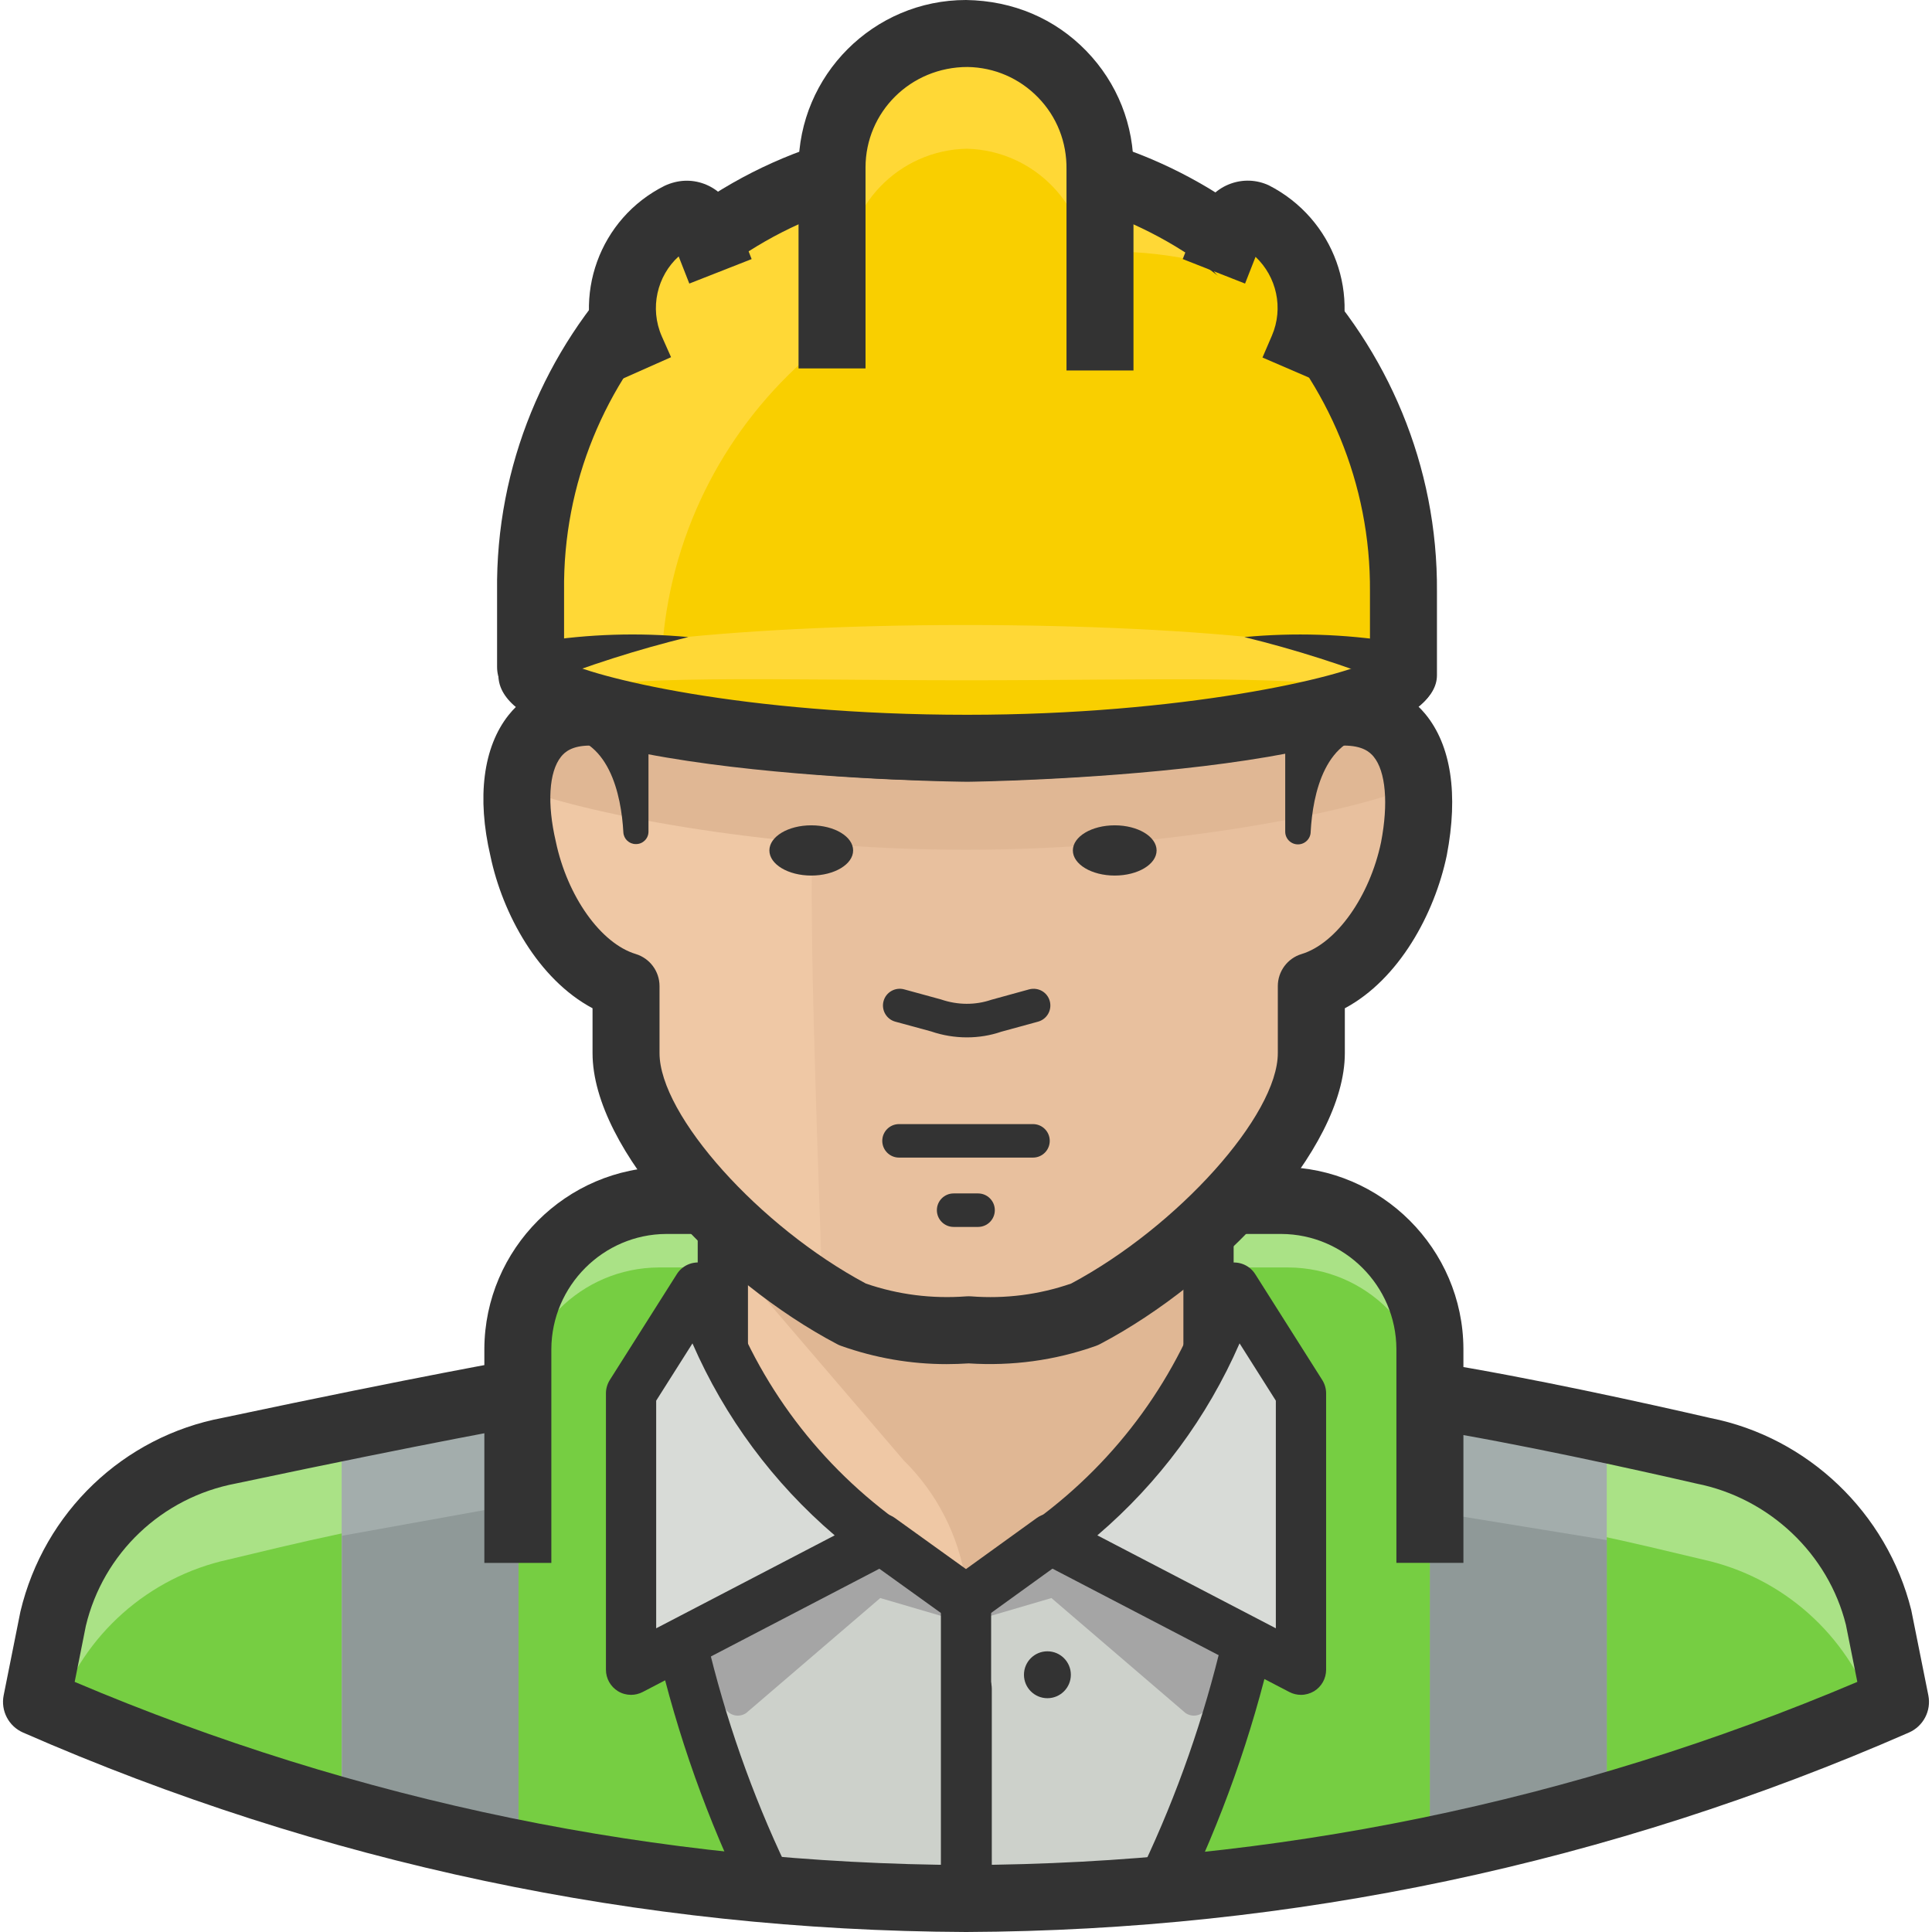
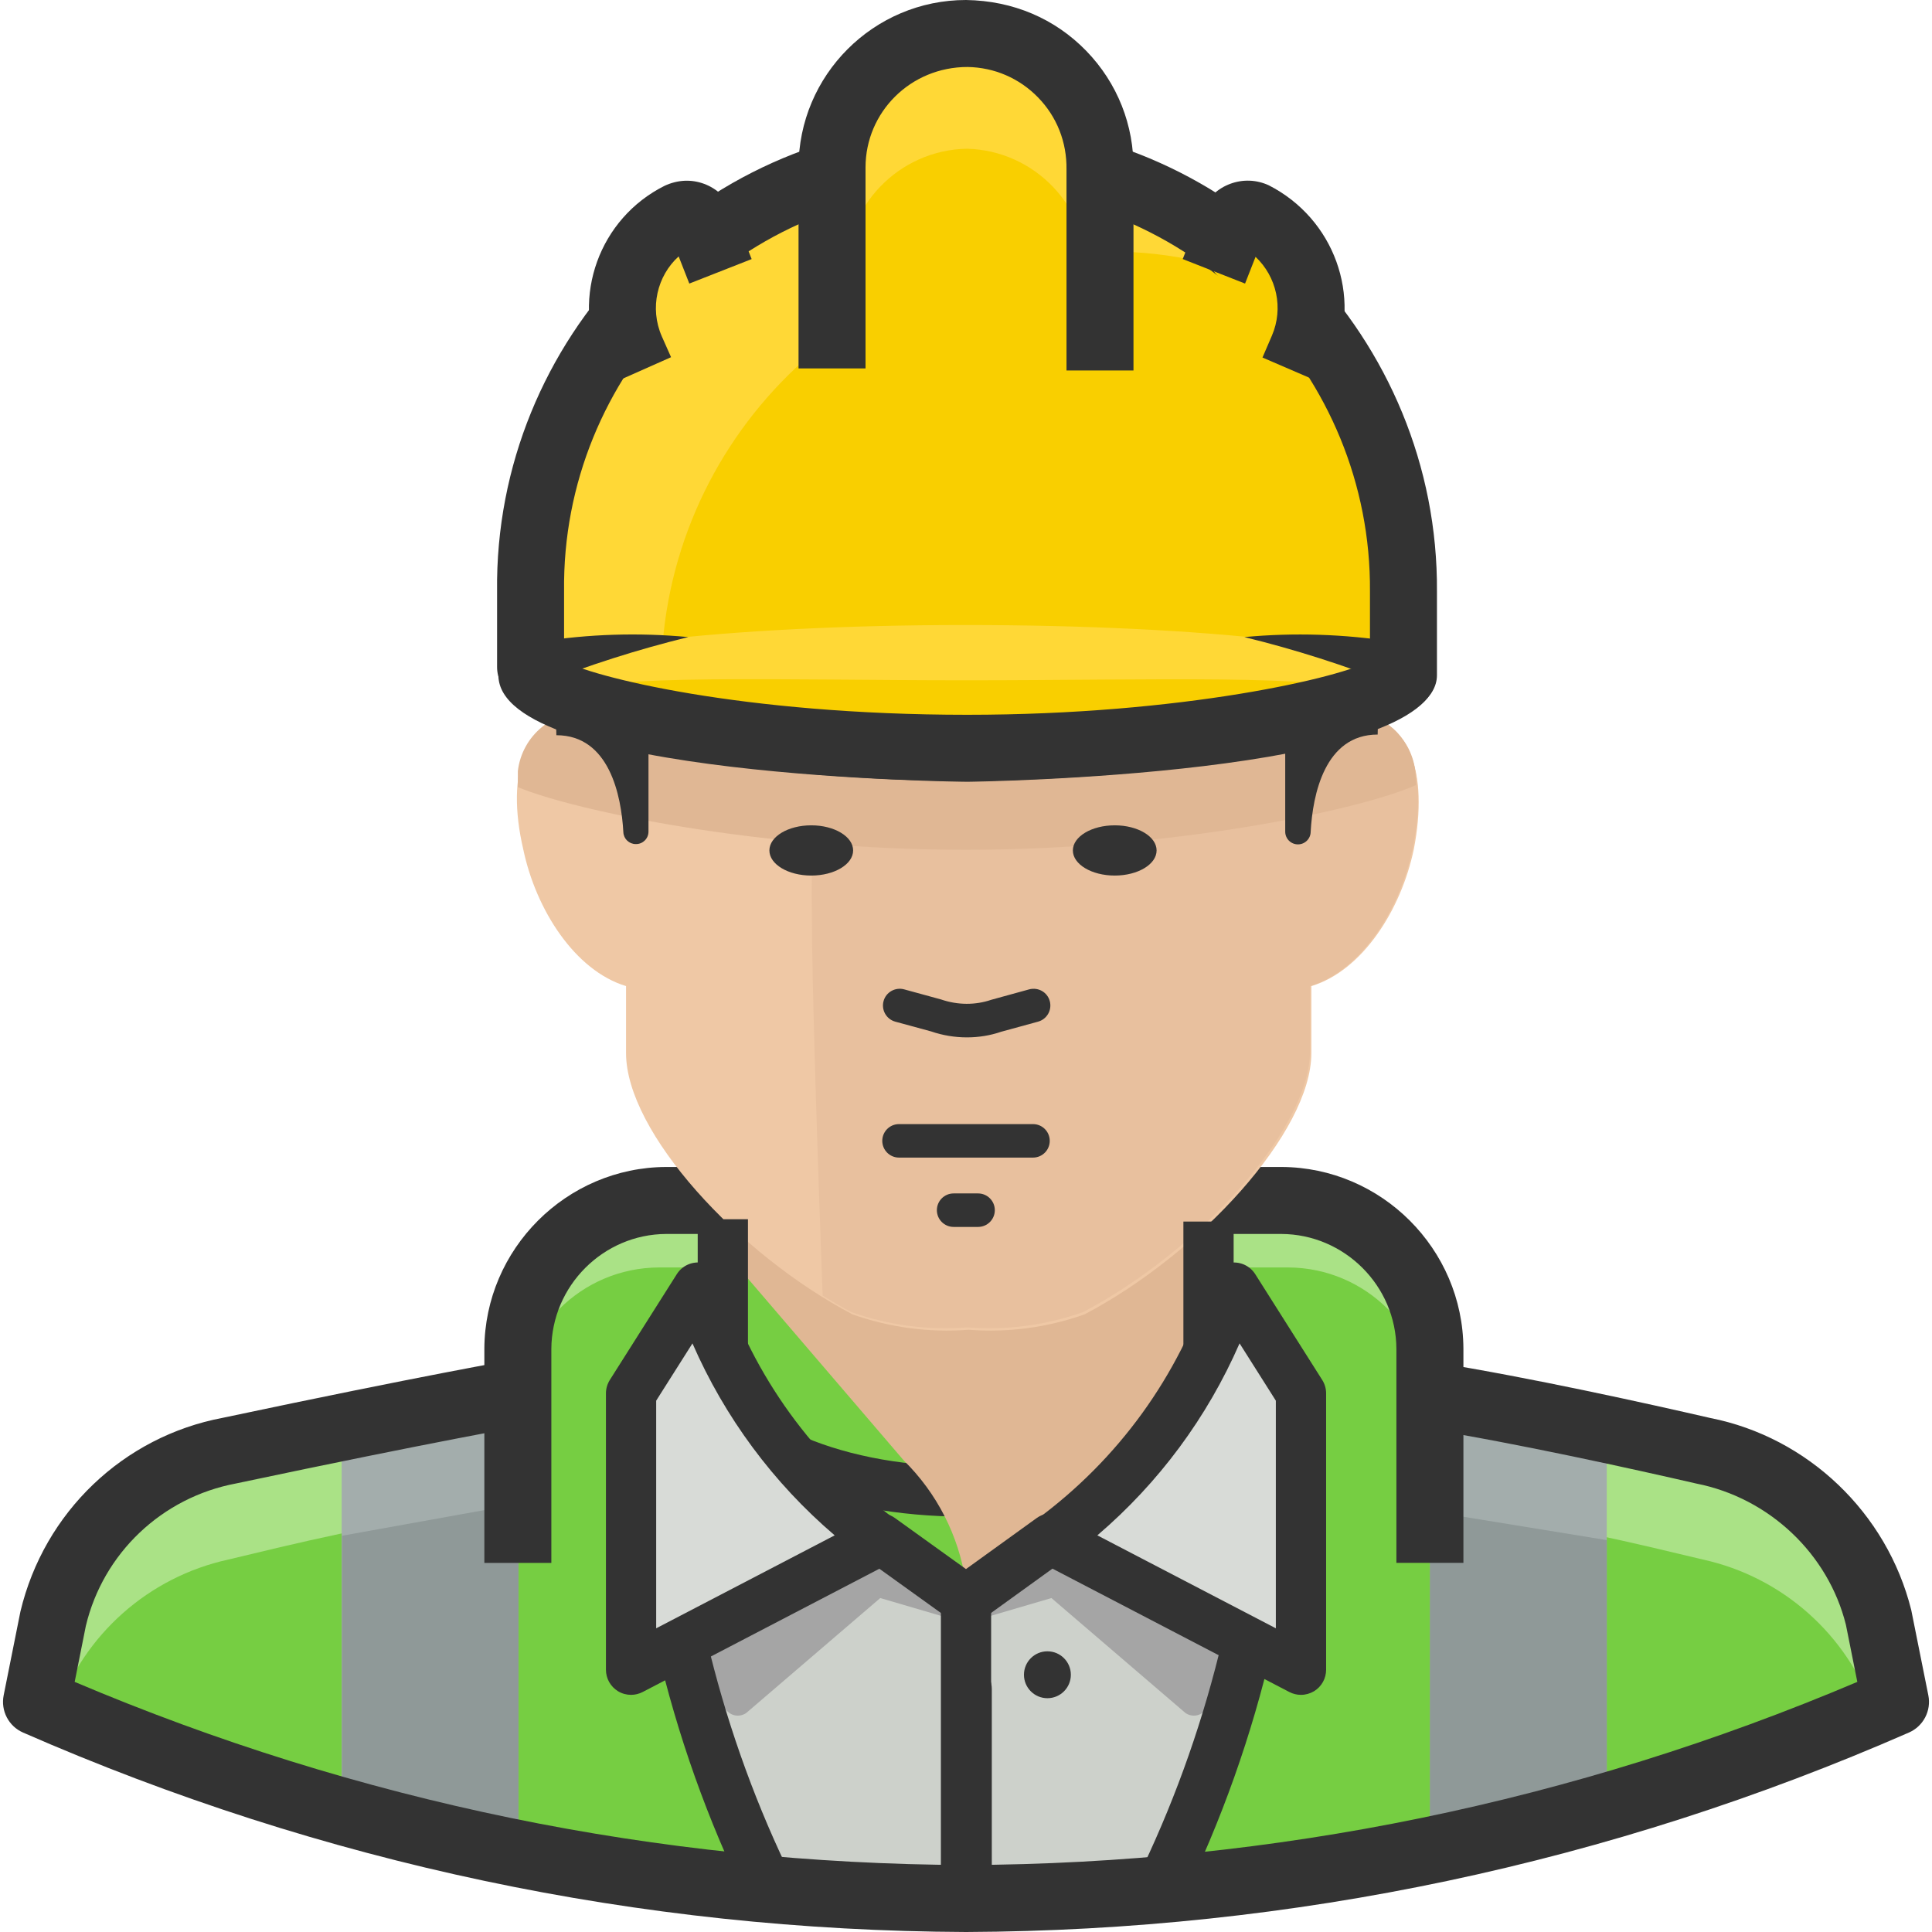
<svg xmlns="http://www.w3.org/2000/svg" version="1.1" id="Capa_1" x="0px" y="0px" viewBox="0 0 512 512" style="enable-background:new 0 0 512 512;" xml:space="preserve">
  <path style="fill:#AAE286;" d="M497.889,428.827c-5.805-22.467-23.878-39.678-46.602-44.383l-13.847-3.284  c-119.345-28.174-243.617-28.174-362.963,0l-13.759,3.284c-22.751,4.651-40.85,21.881-46.602,44.383l-4.438,22.191  c77.697,33.997,161.518,51.733,246.325,52.105c84.807-0.373,168.628-18.108,246.325-52.105L497.889,428.827z" />
  <path style="fill:#76CE42;" d="M256.003,503.123c82.685-0.568,164.456-17.398,240.644-49.531  c-7.083-20.407-24.26-35.666-45.359-40.3l-13.847-3.284c-19.351-4.527-38.879-8.255-58.408-11.362v-43.673  c0-20.345-16.493-36.838-36.838-36.838l0,0H174.161c-20.292-0.098-36.829,16.28-36.926,36.571c0,0.089,0,0.178,0,0.266v42.963  c-21.126,3.196-42.164,7.19-62.935,12.072l-13.759,3.284c-21.126,4.607-38.347,19.875-45.448,40.3  C91.352,485.805,173.22,502.635,256.003,503.123z" />
  <path style="fill:#CDD1CB;" d="M344.769,368.91l-17.753-28.05c-12.693,44.383-44.383,61.603-71.012,83.351  c-23.878-18.286-58.053-37.282-71.012-83.351l-17.753,28.05v73.232l13.492-7.012c5.246,22.768,13.084,44.871,23.345,65.864  c17.043,1.536,34.352,2.308,51.928,2.308c17.753,0,34.264-0.799,51.218-2.219c10.279-21.073,18.161-43.22,23.523-66.042  l14.025,7.279L344.769,368.91z" />
  <g>
    <path style="fill:#A5A5A5;" d="M233.279,407.7l22.103,22.28l-22.103-6.48l-35.506,30.447c-1.766,1.243-4.199,0.817-5.441-0.95   c-0.213-0.311-0.391-0.648-0.506-1.003l-6.391-18.818L233.279,407.7z" />
    <path style="fill:#A5A5A5;" d="M278.638,407.7l-22.103,22.28l22.103-6.48l35.506,30.447c1.766,1.243,4.199,0.817,5.441-0.95   c0.213-0.311,0.391-0.648,0.506-1.003l7.723-17.753L278.638,407.7z" />
  </g>
  <path style="fill:#333333;" d="M256.003,509.958c-17.363,0-35.036-0.79-52.514-2.335c-2.317-0.204-4.358-1.607-5.388-3.693  c-21.117-42.936-32.249-90.914-32.195-138.767c0-3.32,2.45-6.125,5.743-6.586c2.565-0.355,5.175-0.63,7.767-0.914l3.923-0.435  c3.098-0.293,5.992,1.456,7.03,4.367c4.696,13.102,29.168,27.011,65.278,27.011c35.267,0,60.849-13.697,65.225-26.931  c0.985-3.036,4.021-4.891,7.181-4.527l11.548,1.509c3.32,0.435,5.796,3.267,5.796,6.604c-0.027,47.809-11.158,95.787-32.195,138.741  c-1.03,2.095-3.098,3.515-5.424,3.702C289.778,509.222,272.851,509.958,256.003,509.958z M208.416,494.682  c31.281,2.565,61.568,2.654,94.455,0.071c18.259-38.507,28.29-81.052,29.142-123.65l-0.763-0.098  c-10.119,18.445-39.998,30.917-75.611,30.917c-35.222,0-65.145-12.489-75.566-30.944c-0.266,0.035-0.541,0.062-0.808,0.089  C180.082,413.683,190.095,456.22,208.416,494.682z" />
  <path style="fill:#A3ADAC;" d="M379.032,371.75v119.39c15.8-3.196,31.334-7.101,46.779-11.628v-96.843l-16.688-4.172  C399.004,376.189,388.974,373.881,379.032,371.75z" />
  <path style="fill:#8F9998;" d="M378.943,490.075c17.043-3.462,32.754-7.456,46.868-11.451v-70.48l-46.868-7.634V490.075z" />
  <path style="fill:#A3ADAC;" d="M90.544,382.846v96.666c15.383,4.554,30.979,8.459,46.779,11.717V372.017  c-9.764,1.953-19.528,4.083-29.204,6.48L90.544,382.846z" />
  <path style="fill:#8F9998;" d="M90.633,479.867c14.114,3.906,29.825,7.723,46.779,11.096v-92.405l-46.779,8.433  C90.633,406.99,90.633,479.867,90.633,479.867z" />
  <path style="fill:#333333;" d="M256.039,512c-86.591-0.382-170.652-18.161-249.92-52.851c-3.826-1.669-5.965-5.779-5.148-9.871  l4.438-22.191c6.285-26.381,27.322-46.416,53.668-51.36c52.611-11.14,77.288-15.419,77.537-15.463l3.018,17.496  c-0.24,0.044-24.659,4.279-77.084,15.374c-19.662,3.693-35.213,18.499-39.802,37.761l-2.956,14.824  c75.113,31.849,154.559,48.182,236.25,48.537c81.62-0.355,161.056-16.688,236.17-48.537l-3.027-15.143  c-4.669-18.738-20.256-33.589-39.625-37.415c-16.599-3.817-47.641-10.696-72.016-14.593l2.787-17.531  c24.908,3.968,56.393,10.945,72.939,14.753c25.813,5.104,46.806,25.103,53.233,50.889l4.527,22.591  c0.826,4.092-1.323,8.202-5.14,9.871C426.611,493.839,342.549,511.618,256.039,512z" />
  <path style="fill:#AAE286;" d="M341.396,318.136H174.783c-20.665,0-37.45,16.706-37.548,37.37v17.753  c0.098-20.602,16.768-37.273,37.37-37.37h166.791c20.602,0.098,37.273,16.768,37.37,37.37v-17.753  C378.668,334.904,361.989,318.234,341.396,318.136z" />
  <path style="fill:#333333;" d="M387.811,414.18h-17.753v-56.721c-0.071-16.697-13.75-30.376-30.491-30.447H176.558  c-16.697,0.071-30.367,13.75-30.447,30.491v56.686h-17.753v-56.73c0.115-26.47,21.721-48.084,48.155-48.2H339.62  c26.47,0.115,48.084,21.721,48.2,48.155v56.766H387.811z" />
-   <path style="fill:#EFC8A5;" d="M191.559,322.219v35.506c10.031,21.57,20.86,33.908,64.621,66.219  c42.963-35.506,54.147-44.383,64.089-65.953v-35.506L191.559,322.219z" />
  <path style="fill:#E0B794;" d="M191.648,322.308v8.877l47.845,55.834c8.797,8.664,14.558,19.928,16.422,32.133v4.882l0,0  c41.986-28.671,53.259-45.981,64.178-65.953v-35.773H191.648z" />
  <path style="fill:#EFC8A5;" d="M356.131,188.716v-24.411c0-55.745-32.311-94.092-99.861-94.092s-99.861,38.347-99.861,94.092v24.411  c-17.753,0-22.369,16.51-17.753,36.305c3.373,16.155,13.759,32.222,27.251,36.305v17.753c0,20.949,29.648,53.259,60.006,69.237  c9.871,3.506,20.363,4.891,30.802,4.083c10.412,0.808,20.878-0.586,30.713-4.083c30.358-15.978,60.094-48.288,60.094-69.237v-17.753  c13.492-4.083,23.789-20.15,27.162-36.305C378.5,205.226,374.239,188.716,356.131,188.716z" />
  <path style="fill:#E8C09E;" d="M356.131,188.716v-24.411c0-55.745-32.311-94.092-99.861-94.092c-3.728,0-7.368,0-10.829,0  c-16.244,50.951-31.423,97.642-30.269,174.336c0,14.824,1.42,61.159,2.84,98.796c2.485,1.509,4.971,3.018,7.545,4.35  c9.871,3.506,20.363,4.891,30.802,4.083c10.412,0.808,20.878-0.586,30.713-4.083c30.358-15.978,60.094-48.288,60.094-69.237v-17.132  c13.492-4.083,23.789-20.15,27.162-36.305C378.5,205.226,374.239,188.716,356.131,188.716z" />
  <g>
    <rect x="184.902" y="323.107" style="fill:#333333;" width="13.315" height="39.678" />
    <rect x="313.612" y="323.728" style="fill:#333333;" width="13.315" height="34.539" />
  </g>
  <path style="fill:#E0B794;" d="M375.038,204.161c-1.198-9.356-9.507-16.138-18.907-15.445c0-16.599,0-27.695-0.976-39.412  c-5.503-47.49-37.637-79.09-98.974-79.09s-94.18,32.311-99.062,80.688c-0.888,11.273-0.71,18.818-0.799,37.814  c-9.533-0.781-17.966,6.125-19.085,15.623c0,1.331,0,2.752,0,4.261c15.179,6.302,64.089,16.599,118.768,16.599  s104.566-10.563,119.212-17.132C375.215,206.913,375.126,205.581,375.038,204.161z" />
  <g>
-     <path style="fill:#333333;" d="M250.855,361.507c-9.516,0-18.872-1.616-27.917-4.82c-0.399-0.142-0.79-0.311-1.163-0.515   c-31.263-16.457-64.746-51.36-64.746-77.093v-11.877c-14.424-7.687-23.86-25.032-27.065-40.371   c-3.622-15.507-1.926-28.822,4.793-37.299c2.485-3.133,6.533-6.693,12.773-8.504v-16.723c0-64.47,40.655-102.968,108.738-102.968   s108.738,38.489,108.738,102.968v16.706c6.178,1.758,10.208,5.184,12.711,8.202c6.844,8.3,8.806,21.259,5.69,37.486   c-3.231,15.463-12.64,32.817-27.011,40.504v11.877c0,25.707-33.518,60.609-64.834,77.093c-0.373,0.195-0.763,0.373-1.163,0.515   c-10.883,3.861-22.245,5.361-33.687,4.625C254.751,361.436,252.799,361.507,250.855,361.507z M229.471,340.159   c8.566,2.947,17.478,4.065,26.559,3.391c0.462-0.036,0.914-0.036,1.367,0c9.01,0.692,17.922-0.444,26.461-3.391   c28.236-15.064,54.777-44.605,54.777-61.08v-17.753c0-3.906,2.556-7.368,6.302-8.495c9.196-2.787,18.046-15.241,21.055-29.621   c1.979-10.261,1.252-18.792-1.971-22.697c-1.039-1.26-2.991-2.929-7.9-2.929c-4.909,0-8.877-3.977-8.877-8.877v-24.411   c0-54.946-32.32-85.215-90.985-85.215s-90.985,30.26-90.985,85.215v24.411c0,4.9-3.977,8.877-8.877,8.877   c-4.811,0-6.728,1.704-7.74,2.983c-3.196,4.03-3.702,12.409-1.367,22.431c3.054,14.566,11.939,27.029,21.188,29.825   c3.737,1.136,6.302,4.589,6.302,8.495v17.753C174.783,295.572,201.279,325.113,229.471,340.159z" />
    <path style="fill:#333333;" d="M340.597,112.732v107.673c0,1.864,1.518,3.373,3.382,3.364c1.855,0,3.364-1.509,3.364-3.364   c0.533-9.764,3.728-25.742,17.753-25.742c0-15.534,11.096-22.191,11.096-37.725S363.587,125.603,340.597,112.732z" />
    <ellipse style="fill:#333333;" cx="214.993" cy="225.376" rx="11.096" ry="6.657" />
    <path style="fill:#333333;" d="M171.853,112.732v107.673c0,1.811-1.474,3.284-3.284,3.284c-0.027,0-0.062,0-0.089,0   c-1.749,0-3.187-1.367-3.284-3.107c-0.533-9.764-3.728-25.742-17.753-25.742c0-15.534-11.096-22.191-11.096-37.725   S148.774,125.603,171.853,112.732z" />
    <circle style="fill:#333333;" cx="277.573" cy="443.828" r="6.214" />
    <path style="fill:#333333;" d="M256.003,509.781c-3.675,0-6.657-2.983-6.657-6.657v-79.09c0-3.675,2.983-6.657,6.657-6.657   c3.675,0,6.657,2.983,6.657,6.657v79.09C262.66,506.798,259.678,509.781,256.003,509.781z" />
    <path style="fill:#333333;" d="M256.003,430.691c-1.358,0-2.725-0.417-3.888-1.252l-22.724-16.333   c-2.983-2.148-3.666-6.311-1.518-9.294c2.157-2.991,6.32-3.657,9.285-1.527l18.836,13.537l18.747-13.528   c3-2.148,7.155-1.456,9.294,1.509c2.148,2.983,1.474,7.146-1.509,9.294L259.9,429.43   C258.737,430.273,257.37,430.691,256.003,430.691z" />
  </g>
  <path style="fill:#D8DBD7;" d="M184.991,341.215l-17.753,28.05v73.232l66.13-34.441C210.679,391.35,193.769,367.987,184.991,341.215  z" />
  <path style="fill:#333333;" d="M167.237,449.154c-1.198,0-2.397-0.32-3.453-0.959c-1.988-1.216-3.204-3.373-3.204-5.699v-73.232  c0-1.26,0.364-2.494,1.03-3.56l17.753-28.041c1.376-2.175,3.861-3.364,6.453-3.045c2.556,0.32,4.696,2.077,5.503,4.536  c8.388,25.6,24.295,47.569,45.998,63.547c1.846,1.358,2.867,3.577,2.69,5.867c-0.178,2.299-1.518,4.332-3.559,5.388l-66.13,34.441  C169.35,448.897,168.285,449.154,167.237,449.154z M173.895,371.191v60.325l47.303-24.632  c-16.315-13.945-29.124-31.254-37.69-50.872L173.895,371.191z" />
  <path style="fill:#D8DBD7;" d="M327.016,341.215l17.753,28.05v73.232l-66.13-34.441C301.318,391.35,318.228,367.987,327.016,341.215  z" />
  <g>
    <path style="fill:#333333;" d="M344.769,449.154c-1.056,0-2.104-0.249-3.08-0.754l-66.13-34.441   c-2.033-1.056-3.382-3.098-3.559-5.388c-0.178-2.29,0.843-4.509,2.698-5.867c21.694-15.978,37.601-37.947,45.998-63.547   c0.808-2.45,2.947-4.216,5.503-4.536c2.61-0.302,5.069,0.879,6.453,3.045l17.753,28.041c0.675,1.065,1.03,2.308,1.03,3.56v73.232   c0,2.326-1.216,4.483-3.204,5.699C347.156,448.826,345.967,449.154,344.769,449.154z M290.808,406.884l47.303,24.632v-60.325   l-9.613-15.188C319.932,375.629,307.123,392.939,290.808,406.884z" />
    <path style="fill:#333333;" d="M256.181,509.781c-3.675,0-6.657-2.983-6.657-6.657v-55.567c0-3.675,2.983-6.657,6.657-6.657   s6.657,2.982,6.657,6.657v55.567C262.838,506.798,259.855,509.781,256.181,509.781z" />
    <ellipse style="fill:#333333;" cx="295.415" cy="225.376" rx="11.096" ry="6.657" />
    <path style="fill:#333333;" d="M273.756,306.774H238.25c-2.45,0-4.438-1.988-4.438-4.438c0-2.45,1.988-4.438,4.438-4.438h35.506   c2.45,0,4.438,1.988,4.438,4.438C278.194,304.786,276.206,306.774,273.756,306.774z" />
    <path style="fill:#333333;" d="M256.243,274.916c-3.187,0-6.418-0.524-9.489-1.58l-9.489-2.583c-2.37-0.648-3.755-3.089-3.116-5.45   c0.648-2.379,3.098-3.746,5.45-3.116l9.764,2.672c4.492,1.536,9.143,1.527,13.359,0.089l10.03-2.761   c2.406-0.621,4.811,0.755,5.45,3.116c0.639,2.37-0.746,4.802-3.116,5.45l-9.764,2.672   C262.465,274.41,259.367,274.916,256.243,274.916z" />
    <path style="fill:#333333;" d="M259.199,325.148h-6.48c-2.45,0-4.438-1.988-4.438-4.438c0-2.45,1.988-4.438,4.438-4.438h6.48   c2.45,0,4.438,1.988,4.438,4.438C263.637,323.16,261.649,325.148,259.199,325.148z" />
  </g>
  <path style="fill:#F9CF00;" d="M260.086,41.365h-7.989c-62.518,1.26-112.226,52.878-111.135,115.395v21.836  c0,4.971,51.395,19.972,115.395,19.972s115.395-15.09,115.395-19.972v-22.103c0.985-62.597-48.954-114.144-111.552-115.129  C260.157,41.365,260.122,41.365,260.086,41.365z" />
  <path style="fill:#FFD836;" d="M175.226,190.313v-8.255c-1.092-62.518,48.617-114.135,111.135-115.395h7.989  c15.88,0,31.556,3.542,45.892,10.386c-0.426-0.541-0.905-1.047-1.42-1.509l-0.799-0.621c-1.065-1.065-2.042-2.13-3.196-3.107v-0.444  c-20.105-19.022-46.7-29.692-74.386-29.825h-7.989c-62.518,1.26-112.226,52.878-111.135,115.395v21.836  C140.963,180.904,154.1,185.964,175.226,190.313z" />
  <path style="fill:#333333;" d="M256.003,207.001c-32.24,0-124.272-5.557-124.272-30.269V156.76  C130.932,89.795,184.84,33.997,251.902,32.488h8.184c0.071,0,0.142,0,0.213,0c66.947,1.607,120.996,57.378,120.508,124.334v22.129  C380.799,202.013,280.769,207.001,256.003,207.001z M149.484,173.981c9.205,5.69,50.916,15.268,106.519,15.268  c54.289,0,96.257-9.143,107.051-14.14V156.76C363.48,99.409,317.251,51.67,259.98,50.241h-7.882  c-57.174,1.287-103.297,49.025-102.613,106.412V173.981z" />
  <path style="fill:#FFD836;" d="M371.132,178.951c0,7.19-51.395,19.351-115.395,19.351s-115.395-12.338-115.395-19.351  c0-7.012,51.395-13.315,115.395-13.315S371.132,171.584,371.132,178.951z" />
  <path style="fill:#F9CF00;" d="M147.265,183.656c15.445,6.746,58.319,14.469,108.827,14.469s93.381-7.811,108.827-14.469  c-15.445-5.06-58.319-3.373-108.827-3.373S162.71,178.508,147.265,183.656z" />
  <g>
    <path style="fill:#333333;" d="M142.916,170.075v11.362c12.862-5.104,26.062-9.312,39.501-12.605   C169.244,167.598,155.982,168.016,142.916,170.075z" />
    <path style="fill:#333333;" d="M369.268,170.075v11.362c-12.862-5.104-26.062-9.312-39.501-12.605   C342.931,167.607,356.202,168.024,369.268,170.075z" />
  </g>
  <path style="fill:#FFD836;" d="M169.723,98.264l-2.485-5.592c-5.841-13.377-0.178-28.982,12.871-35.506  c2.228-1.03,4.864-0.053,5.885,2.175c0.018,0.044,0.044,0.089,0.062,0.133l4.882,12.427" />
  <path style="fill:#333333;" d="M161.61,101.867l-2.485-5.592c-7.758-17.762-0.266-38.409,17.016-47.046  c3.48-1.607,7.092-1.749,10.439-0.515c3.329,1.234,5.983,3.693,7.474,6.915l5.14,13.031l-16.519,6.489l-2.823-7.199  c-5.69,5.148-7.749,13.679-4.474,21.171l2.459,5.539L161.61,101.867z" />
  <path style="fill:#F9CF00;" d="M342.727,98.264l2.485-5.77c5.752-13.279,0.195-28.742-12.693-35.329  c-2.228-1.03-4.864-0.053-5.885,2.175c-0.027,0.044-0.044,0.089-0.062,0.133L321.69,71.9" />
  <path style="fill:#333333;" d="M350.867,101.779l-16.297-7.03l2.485-5.77c3.169-7.332,1.243-15.685-4.323-20.913l-2.778,7.083  l-16.519-6.498l4.882-12.427c0.071-0.186,0.16-0.382,0.257-0.586h-0.009c1.491-3.231,4.145-5.699,7.483-6.933  c3.338-1.234,6.95-1.092,10.19,0.399c17.336,8.85,24.712,29.39,17.123,46.921L350.867,101.779z" />
  <path style="fill:#FFD836;" d="M256.269,12.782c-18.055,0.337-32.426,15.232-32.133,33.287v46.602h64V46.069  C288.429,28.112,274.218,13.27,256.269,12.782z" />
  <path style="fill:#F9CF00;" d="M256.269,39.412c-18.055,0.337-32.426,15.232-32.133,33.287V97.11h64V72.699  C288.429,54.742,274.218,39.9,256.269,39.412z" />
  <g>
    <path style="fill:#333333;" d="M300.386,98.175h-17.753V44.915c0.107-7.243-2.556-13.972-7.518-19.076   c-4.953-5.104-11.602-7.98-18.712-8.087l0,0c-15.09,0-27.029,11.948-27.029,26.63v53.259H211.62V44.383   C211.62,19.91,231.53,0,256.003,0c12.525,0.186,23.594,4.971,31.858,13.475c8.255,8.504,12.702,19.724,12.525,31.574V98.175z" />
    <path style="fill:#333333;" d="M256.358,207.179c-1.243,0-124.272-1.216-124.272-28.227c0-4.9,3.977-8.877,8.877-8.877   c3.435,0,6.418,1.953,7.891,4.811c7.696,4.483,47.916,14.54,107.504,14.54c56.774,0,99.355-9.835,107.54-14.62   c1.491-2.814,4.447-4.731,7.856-4.731c4.909,0,8.877,3.977,8.877,8.877C380.63,205.519,257.601,207.179,256.358,207.179z    M149.839,178.951h0.089H149.839z" />
  </g>
  <g>
</g>
  <g>
</g>
  <g>
</g>
  <g>
</g>
  <g>
</g>
  <g>
</g>
  <g>
</g>
  <g>
</g>
  <g>
</g>
  <g>
</g>
  <g>
</g>
  <g>
</g>
  <g>
</g>
  <g>
</g>
  <g>
</g>
</svg>